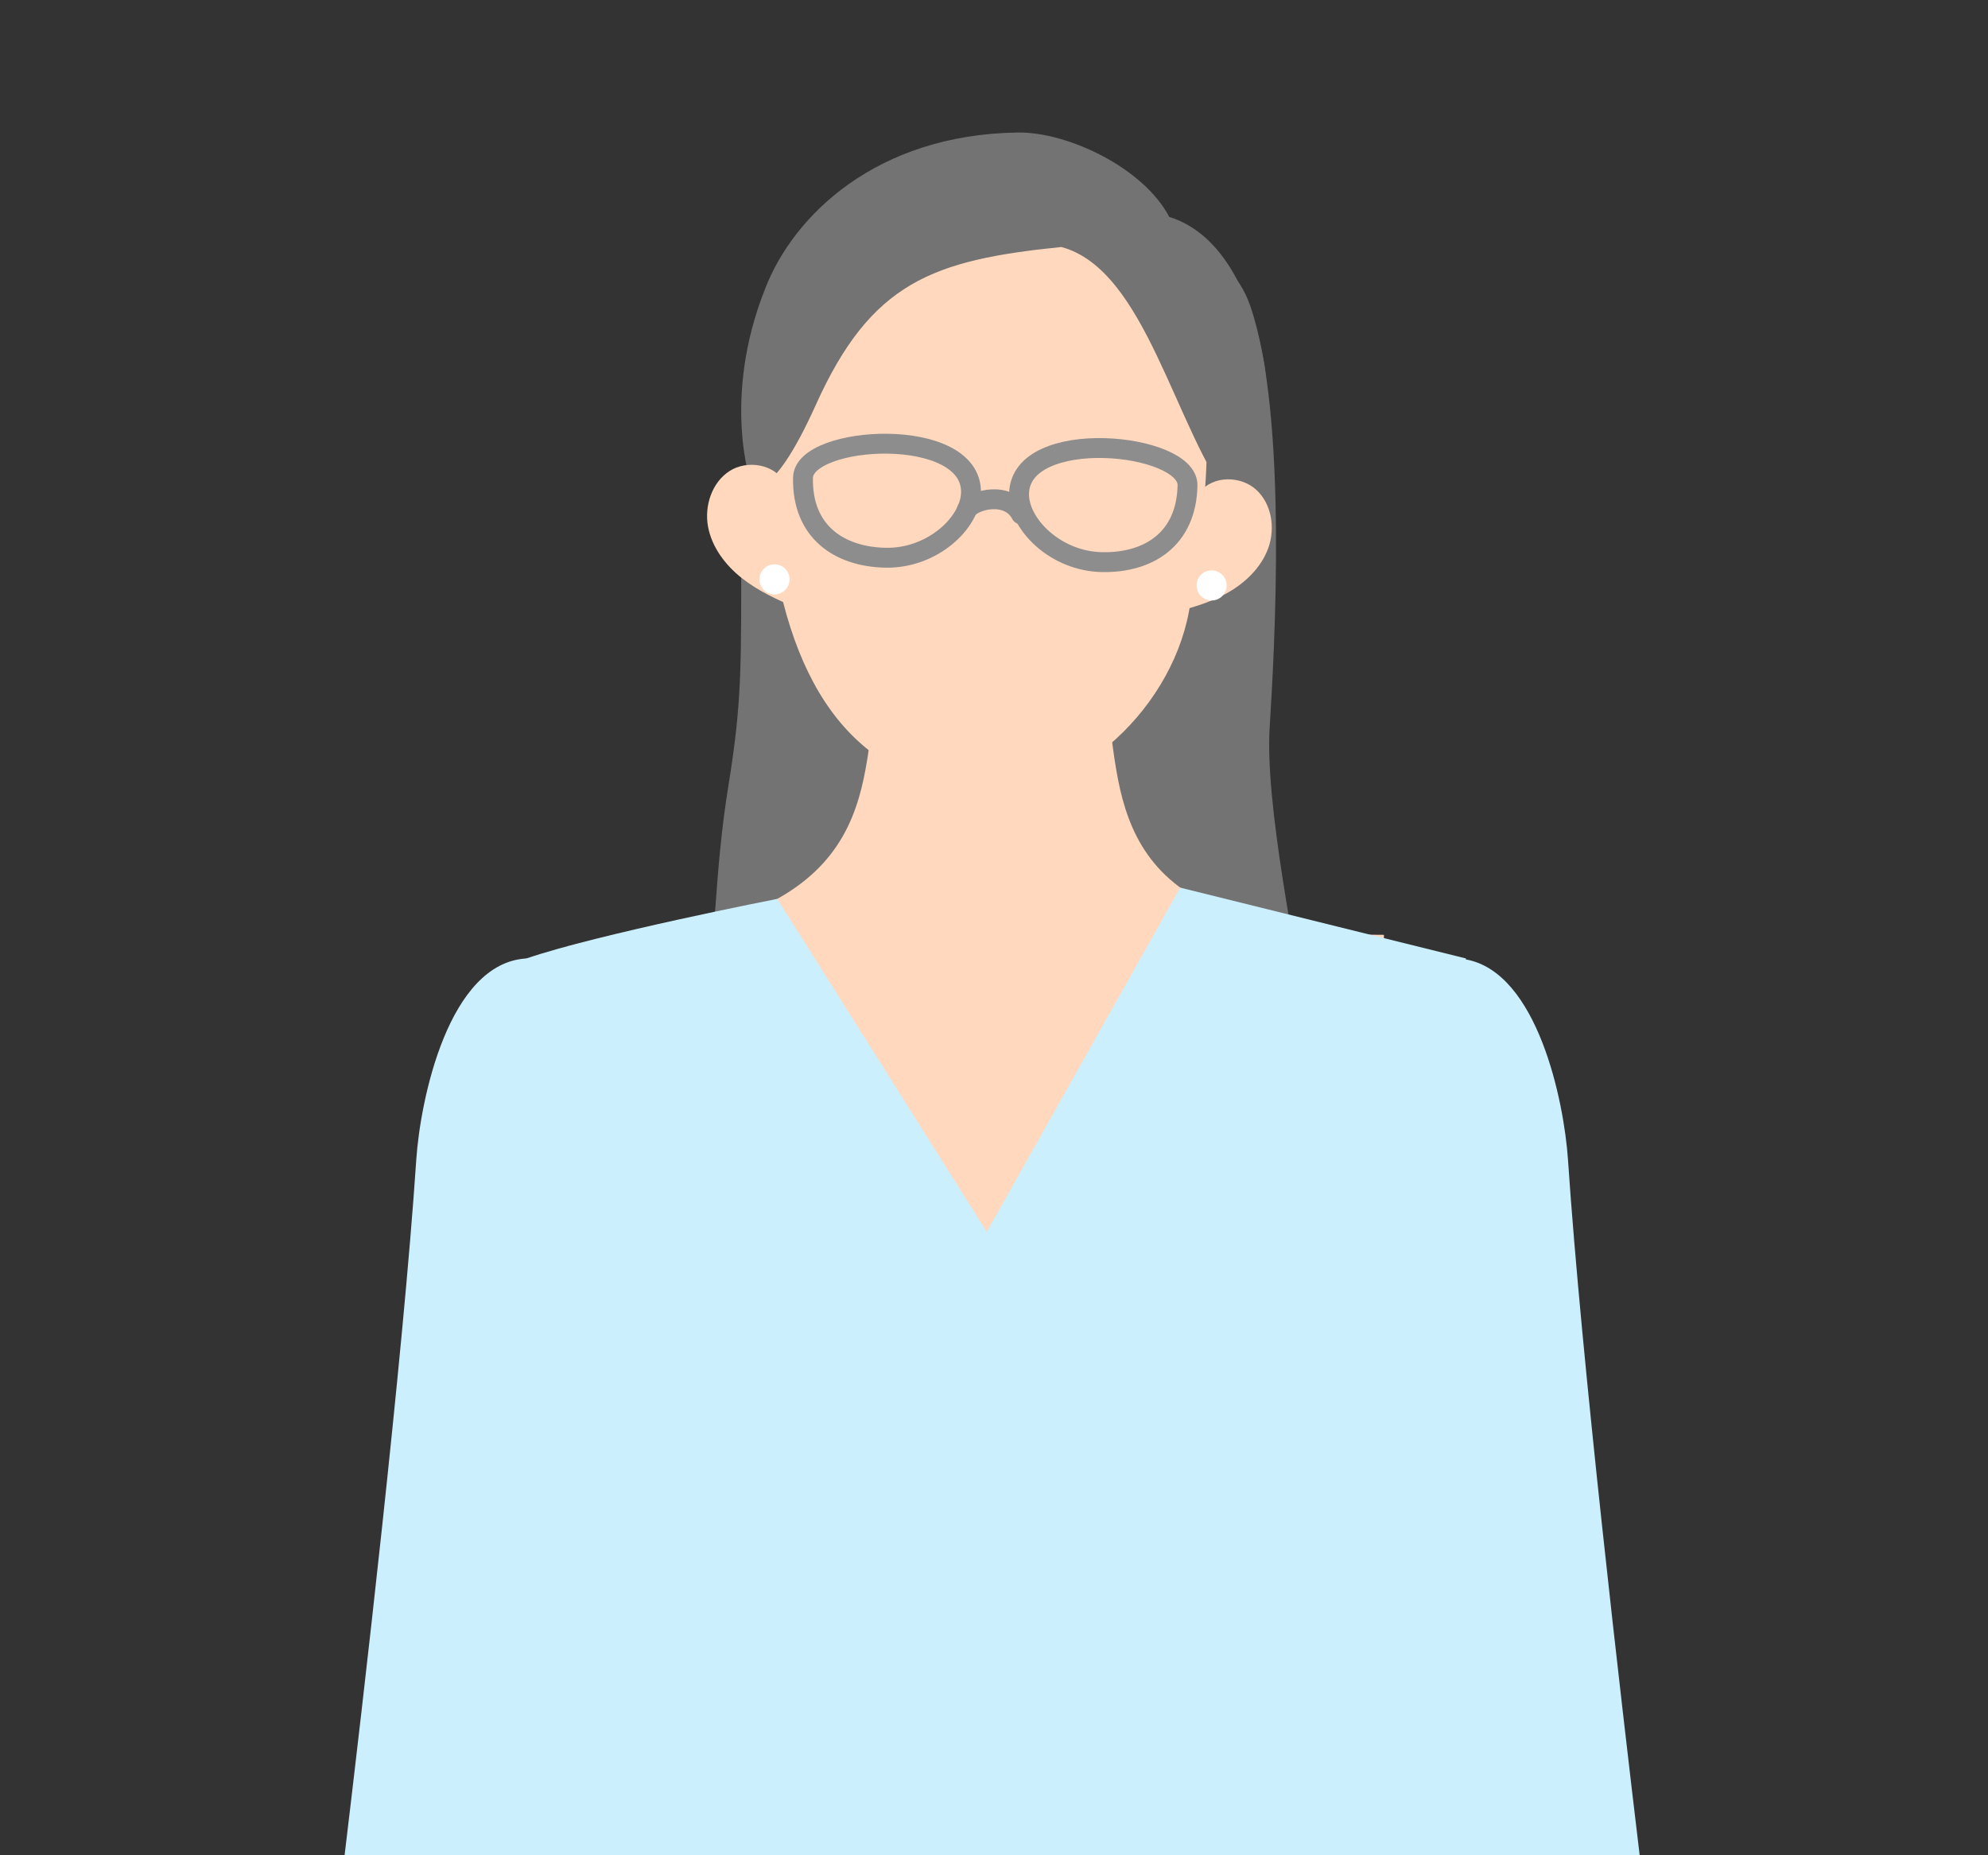
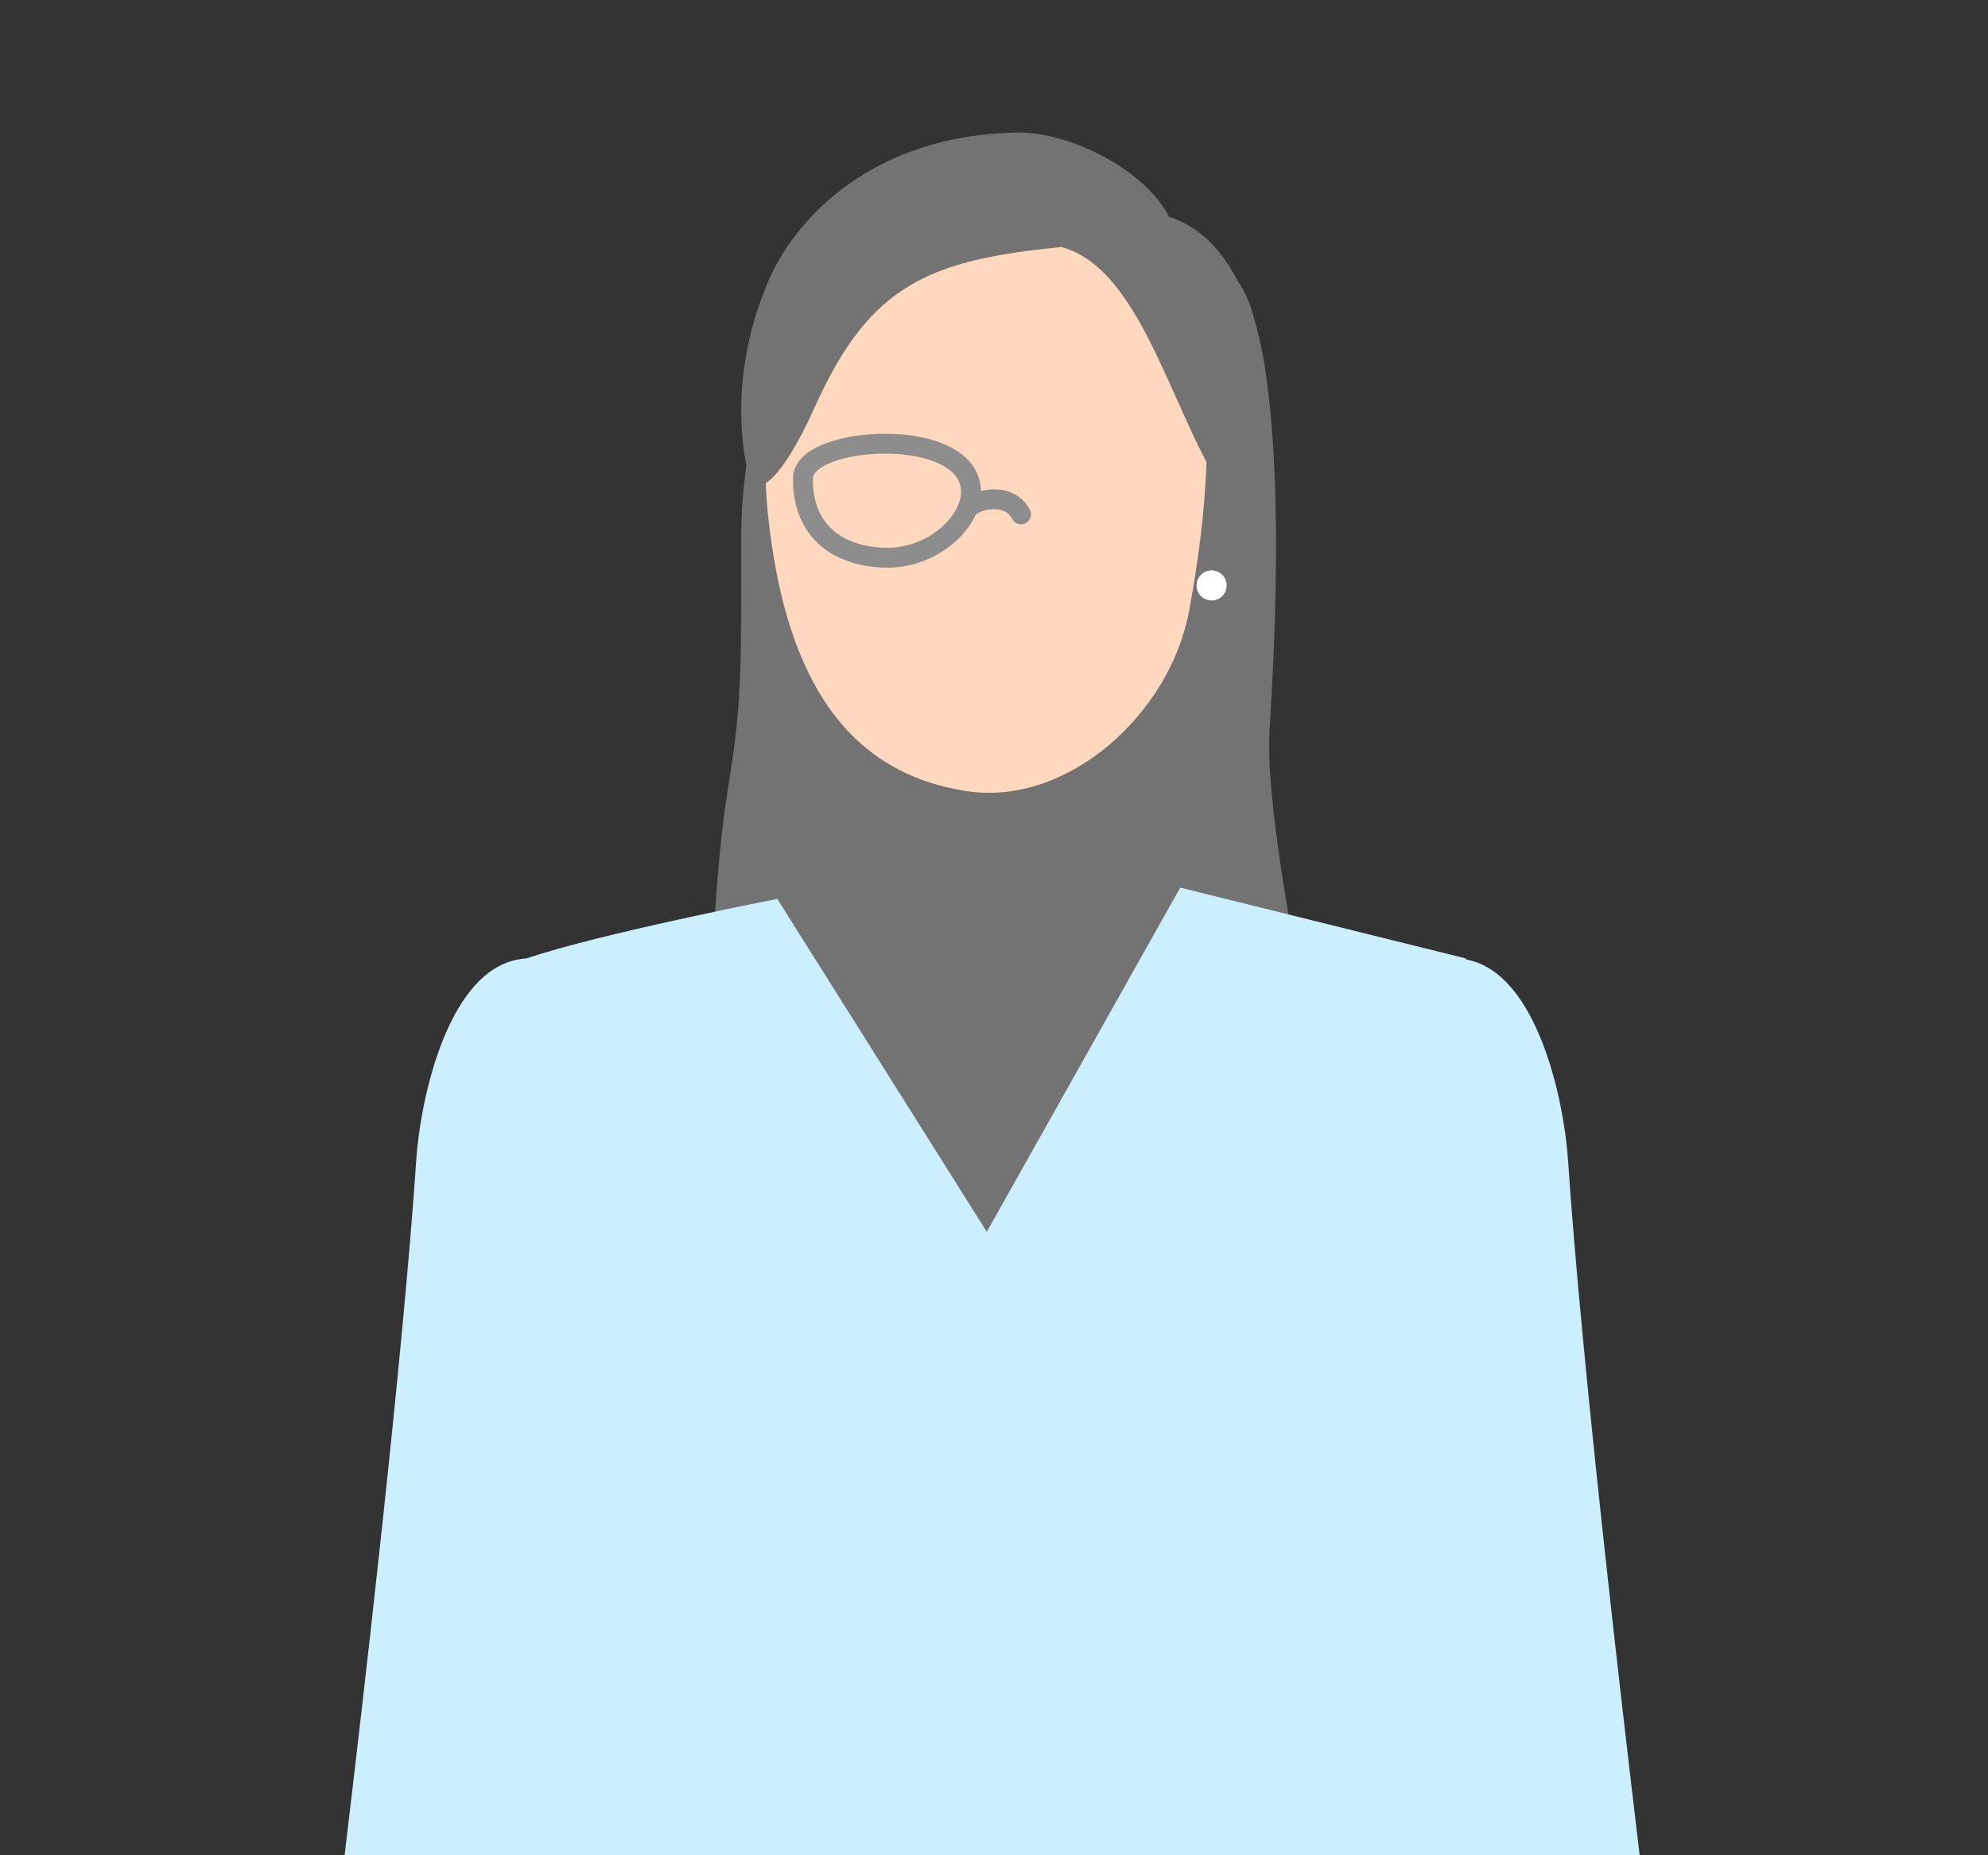
<svg xmlns="http://www.w3.org/2000/svg" width="150" height="140" viewBox="0 0 150 140" fill="none">
  <rect x="0" y="0" width="150" height="140" fill="#333333" stroke="none" />
  <path d="M55.925 40.482C55.925 50.199 56.013 52.813 54.966 59.252C53.919 65.692 53.974 71.176 53.194 77.653C52.619 82.416 52.65 87.658 55.541 91.483C58.162 94.949 62.586 96.502 66.839 97.392C73.059 98.696 79.492 98.973 85.798 98.213C90.506 97.645 95.409 96.359 98.724 92.968C103.059 88.534 99.85 84.613 98.854 78.492C97.746 71.697 95.443 60.611 95.799 54.917C96.151 49.224 97.201 31.425 94.344 23.108C92.651 18.184 87.765 17.869 82.605 17.161C75.615 16.203 68.078 17.538 62.607 21.989C57.136 26.444 55.925 35.333 55.925 40.475V40.482Z" fill="#737373" />
-   <path d="M83.485 52.93C81.23 53.183 68.317 53.183 66.062 52.93C64.81 60.286 66.055 70.15 42.83 71.395C42.83 89.964 58.675 104.057 74.773 104.057C93.048 104.057 104.421 91.079 104.421 70.543C83.553 70.543 84.737 60.282 83.485 52.926V52.93Z" fill="#FFD8BD" />
  <path d="M74.596 11.827C59.986 11.259 56.896 28.51 57.929 38.662C59.267 51.824 64.321 58.373 72.926 59.697C80.539 60.867 88.254 53.884 89.705 46.169C92.47 31.466 92.576 12.525 74.596 11.827Z" fill="#FFD8BD" />
  <path d="M88.223 16.367C86.29 12.672 80.576 9.952 76.813 10C66.144 10.14 59.873 16.248 57.734 21.78C54.416 30.122 56.681 36.547 56.681 36.547C56.681 36.547 58.083 38.262 61.556 30.553C65.727 21.288 70.37 19.625 80.08 18.639C86.506 20.36 88.613 32.428 93.082 38.145C94.122 33.752 96.158 31.689 95.354 27.251C94.553 22.814 92.48 17.685 88.223 16.367Z" fill="#737373" />
  <path d="M75.016 140H42.327C42.033 137.376 41.684 133.516 41.318 127.86C39.354 106.606 40.945 91.203 39.217 72.507C39.375 72.449 39.542 72.388 39.72 72.326H39.724C45.065 70.492 58.648 67.83 58.648 67.83L74.455 92.954C74.455 92.954 74.797 126.016 75.016 140Z" fill="#CCEFFD" />
  <path d="M110.6 72.398C110.436 73.968 107.534 101.145 107.575 102.281C108.906 117.285 106.84 120.959 104.157 140H74.869C74.305 123.105 74.455 92.954 74.455 92.954L89.051 66.982L110.61 72.326C110.61 72.326 110.607 72.35 110.6 72.398Z" fill="#CCEFFD" />
-   <path d="M59.202 36.404C58.426 35.021 56.38 34.686 55.045 35.545C53.714 36.404 53.139 38.166 53.42 39.723C53.701 41.279 54.72 42.634 55.962 43.616C57.204 44.602 58.665 45.262 60.123 45.885C60.089 42.706 60.79 39.23 59.199 36.4L59.202 36.404Z" fill="#FFD8BD" />
-   <path d="M90.537 37.122C91.525 35.884 93.602 35.884 94.776 36.948C95.949 38.012 96.233 39.842 95.703 41.334C95.173 42.826 93.951 43.996 92.565 44.766C91.18 45.536 89.63 45.953 88.094 46.329C88.641 43.199 88.514 39.654 90.54 37.119L90.537 37.122Z" fill="#FFD8BD" />
-   <path d="M49.164 95.185C49.143 102.972 48.934 110.756 48.613 118.533C48.407 123.464 47.751 133.673 47.337 140H26C27.352 128.74 30.397 102.623 31.409 87.514C31.714 82.957 33.849 72.658 39.72 72.326H39.724C42.629 73.715 46.827 77.776 47.737 80.818C49.099 85.369 49.174 90.333 49.164 95.185Z" fill="#CCEFFD" />
+   <path d="M49.164 95.185C49.143 102.972 48.934 110.756 48.613 118.533C48.407 123.464 47.751 133.673 47.337 140H26C27.352 128.74 30.397 102.623 31.409 87.514C31.714 82.957 33.849 72.658 39.72 72.326H39.724C42.629 73.715 46.827 77.776 47.737 80.818C49.099 85.369 49.174 90.333 49.164 95.185" fill="#CCEFFD" />
  <path d="M123.718 140H102.382C101.968 133.673 101.311 123.464 101.105 118.533C100.784 110.756 100.575 102.972 100.554 95.185C100.544 90.333 100.619 85.369 101.981 80.818C102.891 77.776 107.093 73.712 109.998 72.326C110.203 72.336 110.405 72.36 110.6 72.398C116.016 73.37 118.014 83.117 118.309 87.514C119.321 102.623 122.367 128.74 123.718 140Z" fill="#CCEFFD" />
-   <path d="M58.439 44.855C59.066 44.855 59.575 44.346 59.575 43.719C59.575 43.092 59.066 42.583 58.439 42.583C57.812 42.583 57.303 43.092 57.303 43.719C57.303 44.346 57.812 44.855 58.439 44.855Z" fill="white" />
  <path d="M91.419 45.313C92.046 45.313 92.555 44.805 92.555 44.177C92.555 43.55 92.046 43.041 91.419 43.041C90.792 43.041 90.283 43.55 90.283 44.177C90.283 44.805 90.792 45.313 91.419 45.313Z" fill="white" />
  <path d="M60.588 36.044C60.653 32.815 73.367 32.065 73.265 37.174C73.22 39.473 70.322 42.159 66.815 42.087C63.308 42.015 60.506 40.116 60.588 36.044Z" stroke="#8D8D8D" stroke-width="1.5" stroke-miterlimit="10" />
-   <path d="M89.602 36.63C89.667 33.4 76.994 32.141 76.891 37.249C76.847 39.548 79.632 42.347 83.136 42.419C86.643 42.49 89.52 40.705 89.602 36.63Z" stroke="#8D8D8D" stroke-width="1.5" stroke-miterlimit="10" />
  <path d="M72.95 38.467C73.49 37.683 76.111 37.03 77.042 38.812" stroke="#8D8D8D" stroke-width="1.5" stroke-linecap="round" stroke-linejoin="round" />
</svg>